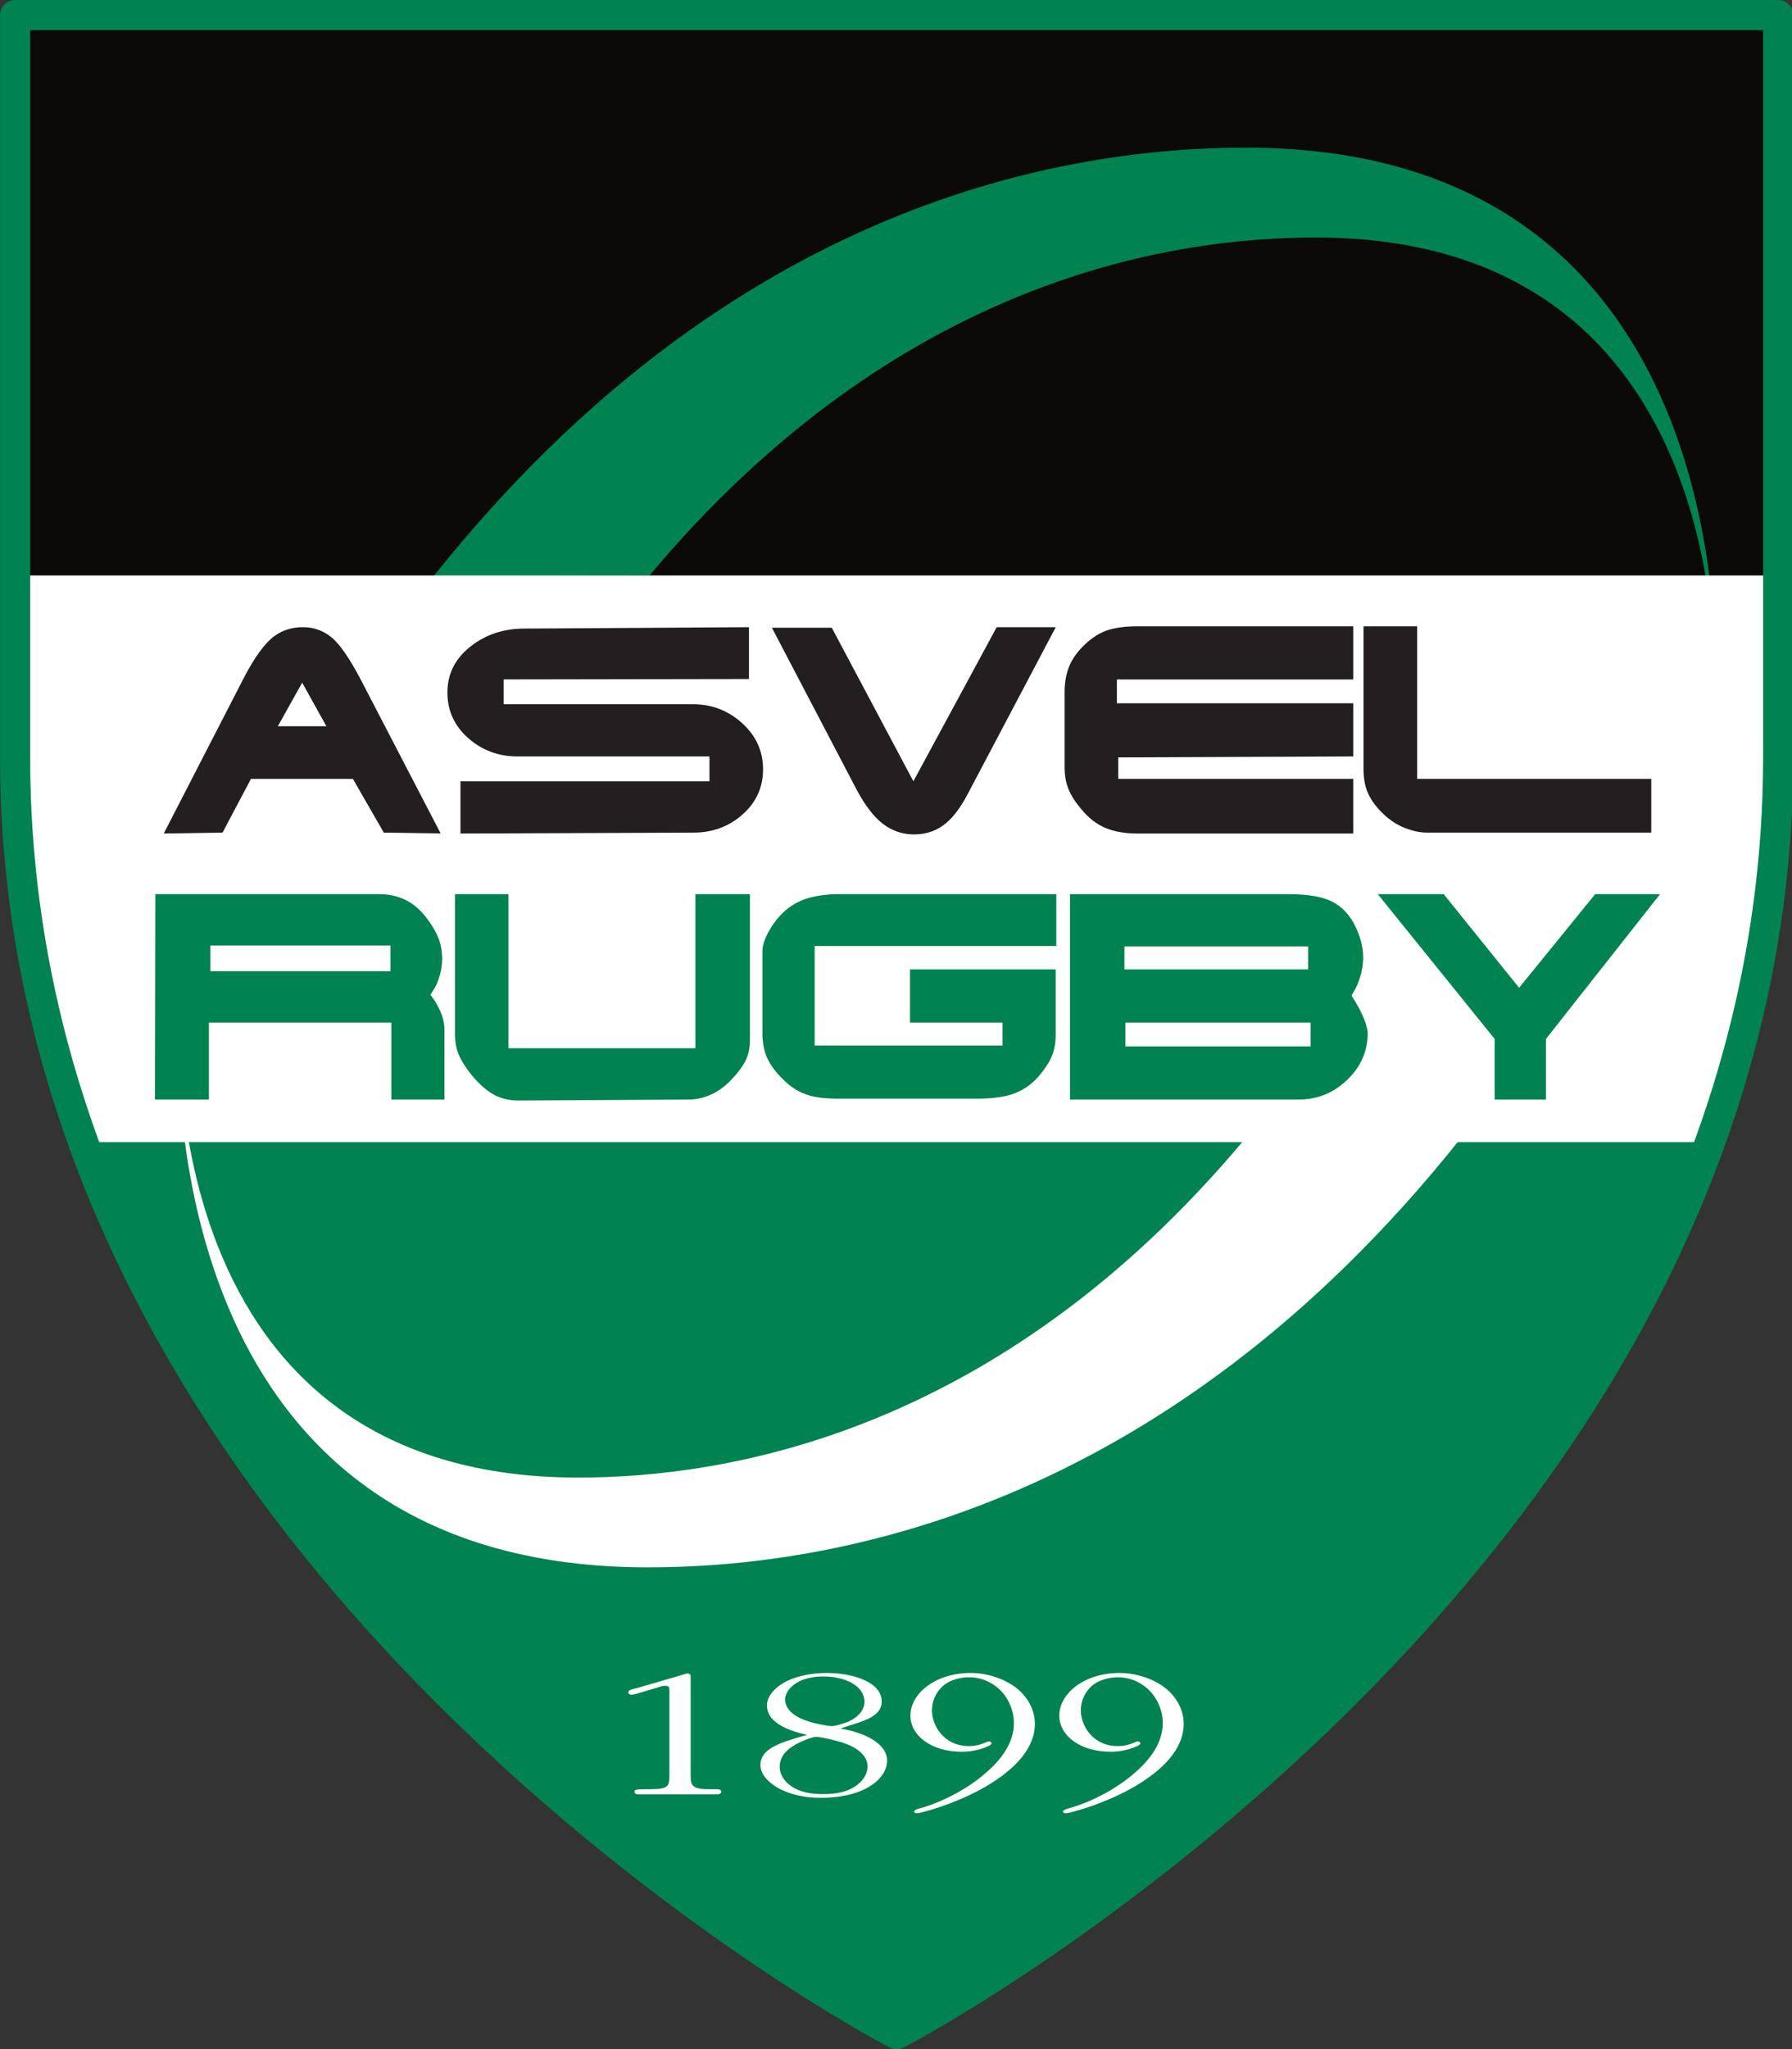
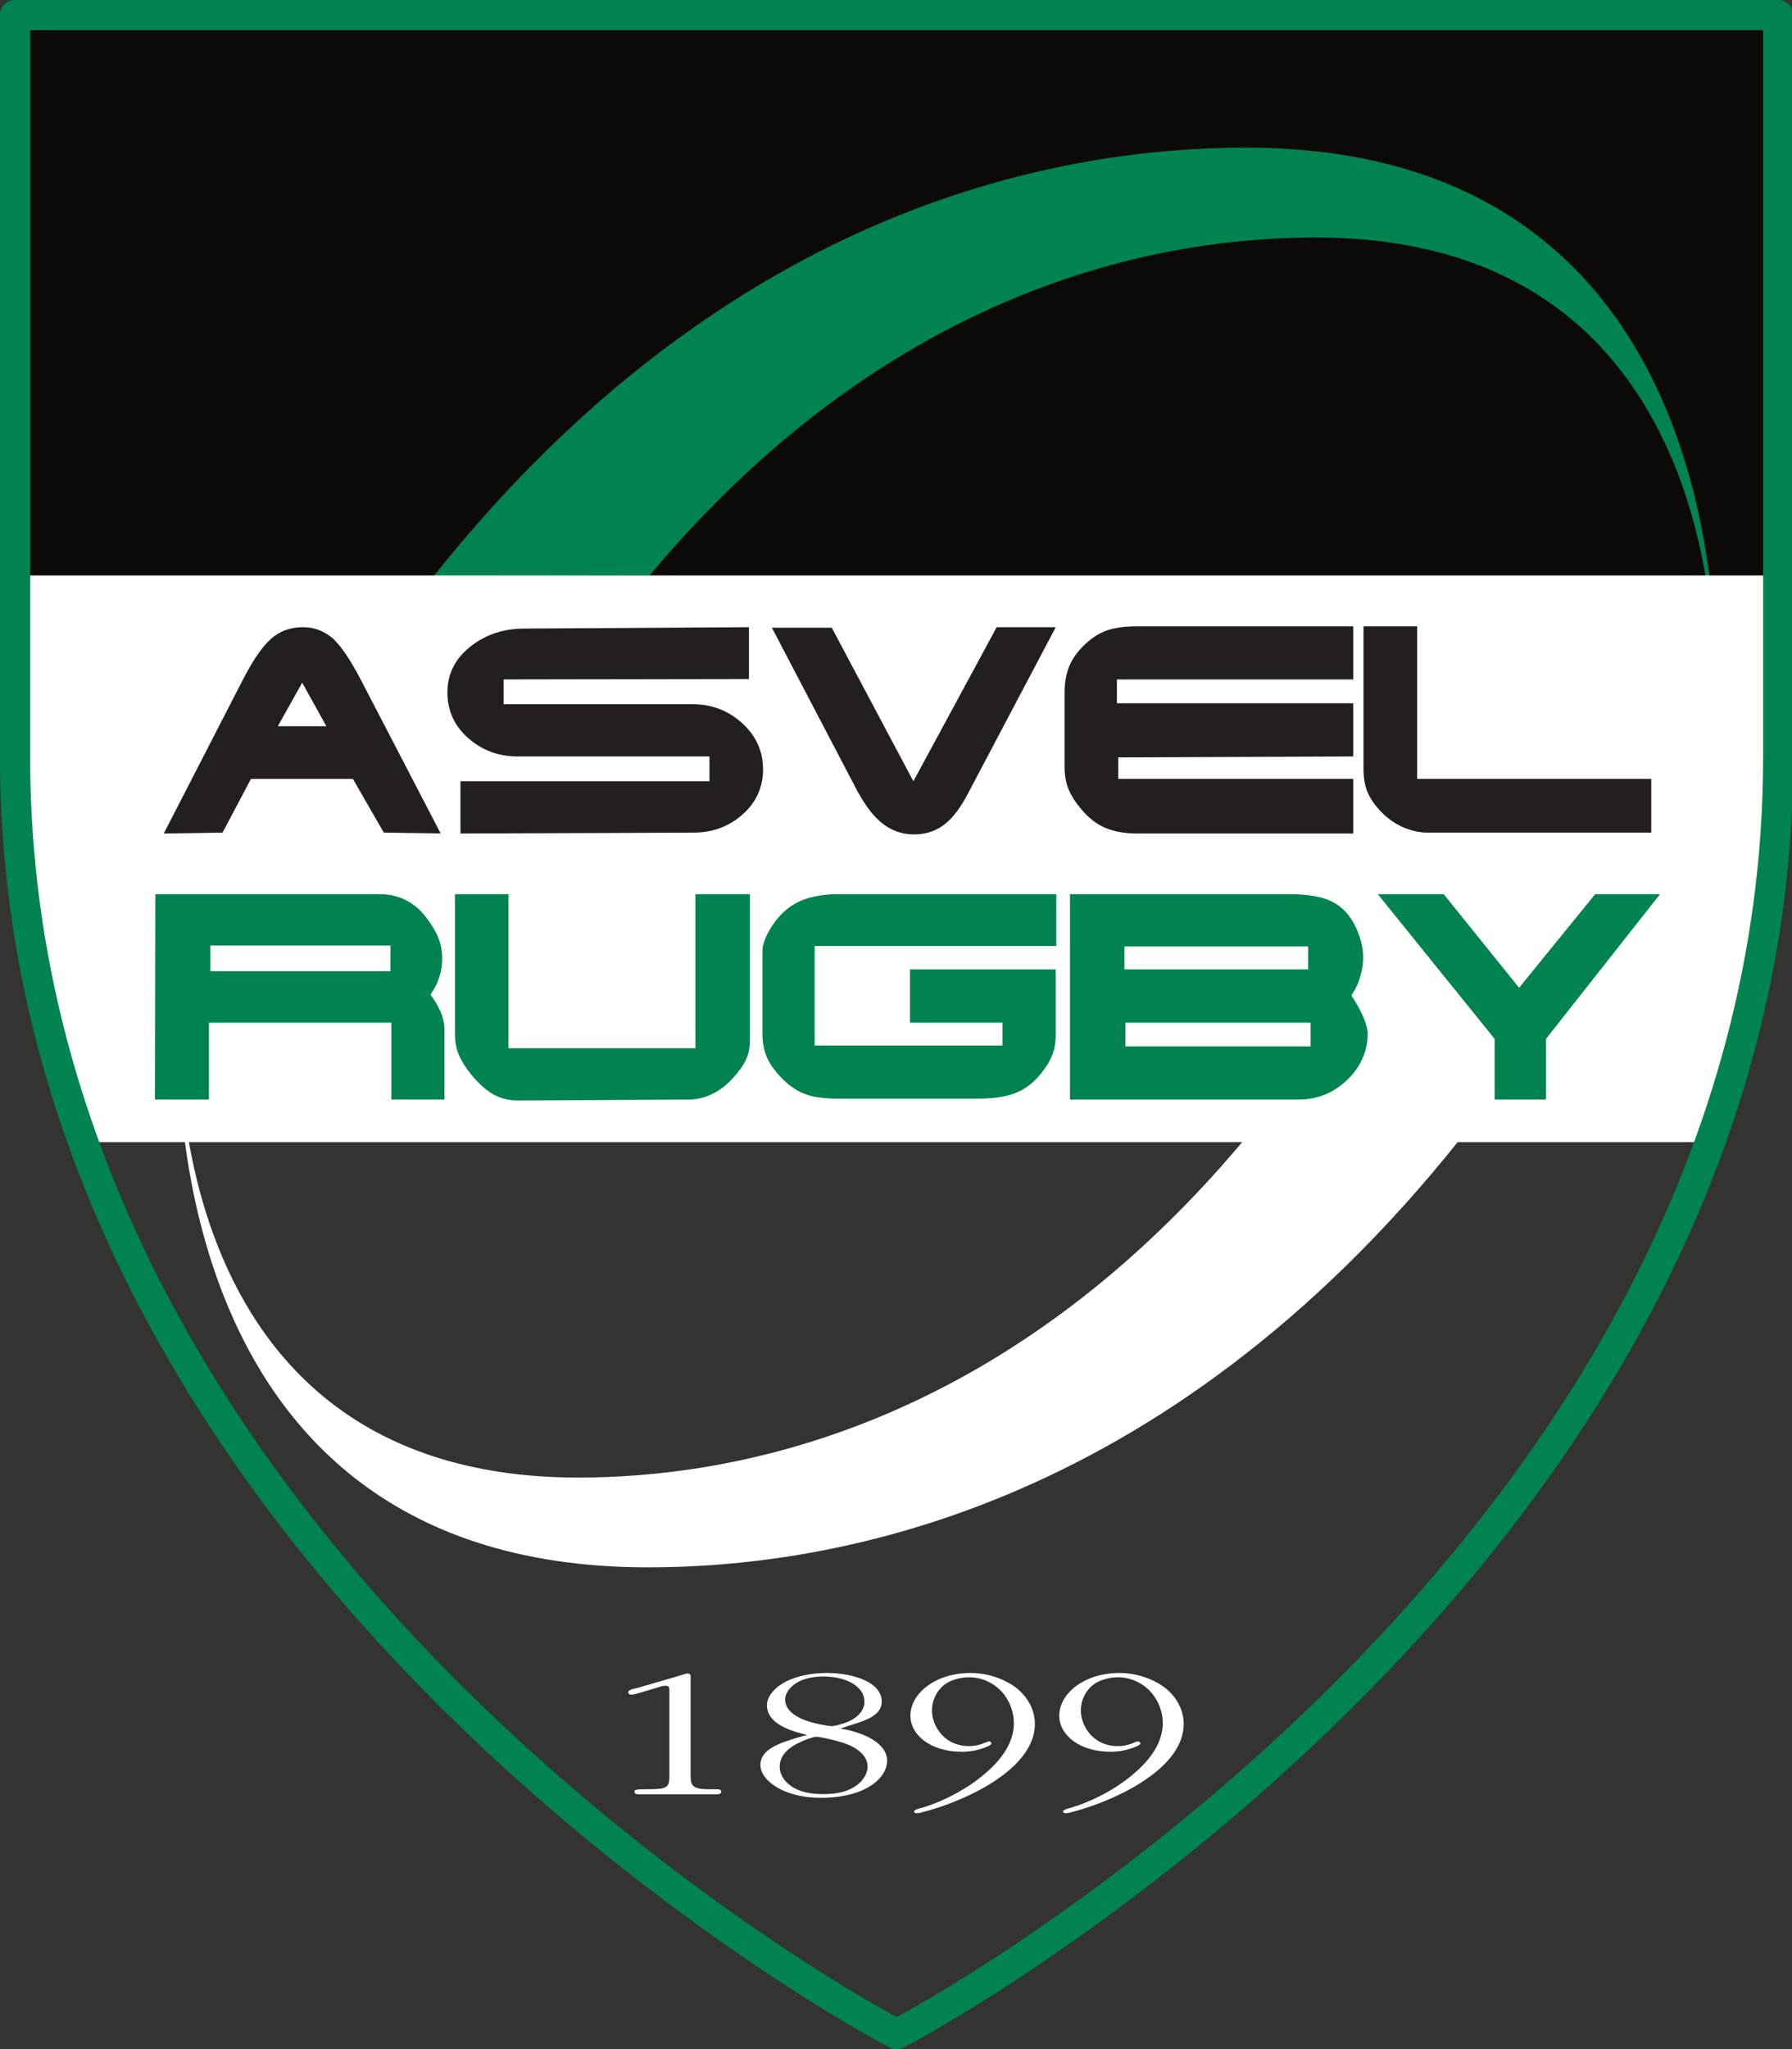
<svg xmlns="http://www.w3.org/2000/svg" width="560pt" height="640pt" viewBox="0 0 560 640" version="1.1">
  <rect x="0" y="0" width="560" height="640" fill="#333333" stroke="none" />
  <g id="surface1">
-     <path style=" stroke:none;fill-rule:nonzero;fill:rgb(0%,51.367%,31.372%);fill-opacity:1;" d="M 5.172 4.211 L 5.172 236.023 C 5.172 488.629 277.68 633.723 280.617 634.781 L 280.617 634.797 L 280.648 634.781 L 280.668 634.797 L 280.668 634.781 C 283.625 633.723 556.133 488.629 556.133 236.023 L 556.133 4.211 L 5.16 4.211 Z M 5.172 4.211 " />
    <path style=" stroke:none;fill-rule:nonzero;fill:rgb(4.704%,3.922%,3.137%);fill-opacity:1;" d="M 556.188 179.895 L 5.582 179.895 L 5.582 2.914 L 556.188 2.914 Z M 556.188 179.895 " />
    <path style=" stroke:none;fill-rule:nonzero;fill:rgb(0%,51.367%,31.372%);fill-opacity:1;" d="M 135.543 179.918 C 229.234 62.391 334.156 46.113 389.355 46.113 C 552.734 46.113 535.703 225.531 535.703 225.531 L 535.633 225.531 C 535.633 225.531 548.953 74.176 411.133 74.176 C 365.734 74.176 280.461 87.238 202.98 179.742 L 135.539 179.918 Z M 135.543 179.918 " />
    <path style=" stroke:none;fill-rule:nonzero;fill:rgb(100%,100%,100%);fill-opacity:1;" d="M 554.723 273.566 L 535.961 356.723 L 25.809 356.723 L 7.027 272.465 L 5.582 179.742 L 556.188 179.742 L 554.719 273.566 Z M 554.723 273.566 " />
    <path style=" stroke:none;fill-rule:nonzero;fill:rgb(100%,100%,100%);fill-opacity:1;" d="M 456.301 355.754 C 362.609 473.277 257.688 489.535 202.465 489.535 C 39.109 489.535 56.141 310.137 56.141 310.137 L 56.211 310.137 C 56.211 310.137 42.891 461.492 180.711 461.492 C 226.109 461.492 311.383 448.43 388.863 355.926 L 456.305 355.754 Z M 456.301 355.754 " />
    <path style="fill:none;stroke-width:94.125;stroke-linecap:butt;stroke-linejoin:round;stroke:rgb(0%,51.367%,31.372%);stroke-opacity:1;stroke-miterlimit:4;" d="M 47.188 6352.93 L 47.188 4034.805 C 47.188 1508.75 2772.266 57.812 2801.836 47.227 L 2801.836 47.07 C 2801.836 47.07 2802.031 47.07 2802.031 47.227 C 2802.031 47.07 2802.344 47.07 2802.344 47.07 L 2802.344 47.227 C 2831.719 57.812 5556.797 1508.75 5556.797 4034.805 L 5556.797 6352.93 L 47.07 6352.93 Z M 47.188 6352.93 " transform="matrix(0.1,0,0,-0.1,0,640)" />
    <path style=" stroke:none;fill-rule:nonzero;fill:rgb(100%,100%,100%);fill-opacity:1;" d="M 215.828 553.824 C 215.828 557.129 215.656 558.832 221.336 558.832 L 223.988 558.832 C 224.789 558.832 225.395 559.004 225.395 559.672 C 225.395 560.191 224.789 560.43 223.988 560.43 L 199.789 560.43 C 198.82 560.43 198.277 560.258 198.277 559.547 C 198.277 558.898 199.074 558.836 202.898 558.836 C 209.266 558.836 209.18 557.84 209.18 553.934 L 209.18 527.66 C 209.18 527.012 209.008 526.52 207.863 526.52 C 206.977 526.52 206.094 526.887 205.293 527.121 L 200.156 528.656 C 199.445 528.828 198.105 529.305 197.305 529.305 C 196.703 529.305 196.336 528.957 196.336 528.547 C 196.336 527.773 198.105 527.426 198.992 527.254 L 213.801 522.938 C 214.145 522.797 214.688 522.633 215.031 522.699 C 215.656 522.805 215.828 523.109 215.828 523.453 L 215.828 553.828 Z M 215.828 553.824 " />
    <path style=" stroke:none;fill-rule:nonzero;fill:rgb(100%,100%,100%);fill-opacity:1;" d="M 252.25 541.887 C 245.602 540.352 239.664 537.805 239.664 532.602 C 239.664 529.645 242.406 526.816 245.773 525.113 C 249.422 523.34 253.934 522.52 258.359 522.52 C 266.348 522.52 275.543 525.285 275.543 531.438 C 275.543 535.863 270.492 537.395 265.266 538.992 L 262.609 539.879 C 269.887 541.066 277.227 544.434 277.227 549.918 C 277.227 553.113 274.938 556.113 271.398 558.188 C 267.316 560.559 261.898 561.512 256.59 561.512 C 251.988 561.512 247.738 560.734 244.004 558.898 C 240.461 557.129 237.633 554.344 237.633 551.277 C 237.633 546.246 243.742 544.371 249.594 542.598 Z M 268.031 557.363 C 269.973 555.832 271.117 553.758 271.117 551.75 C 271.117 548.277 267.836 545.773 263.41 544.305 C 262.094 543.828 256.59 542.469 255.078 542.469 C 254.105 542.469 251.535 543.418 250.824 543.785 C 246.312 545.727 243.656 548.211 243.656 551.859 C 243.656 554.105 244.973 556.348 247.371 557.945 C 250.023 559.781 253.586 560.363 257.301 560.363 C 261.555 560.363 265.18 559.609 268.031 557.363 M 265.18 537.695 C 268.289 536.273 270.145 534.027 270.145 531.5 C 270.145 526.707 264.383 523.621 257.387 523.621 C 254.277 523.621 251.277 524.16 248.969 525.586 C 246.852 526.883 245.34 528.891 245.34 530.789 C 245.34 534.199 248.793 536.508 253.133 537.805 C 254.559 538.215 258.359 539.121 259.957 539.121 C 261.207 539.121 264.121 538.105 265.18 537.695 " />
    <path style=" stroke:none;fill-rule:nonzero;fill:rgb(100%,100%,100%);fill-opacity:1;" d="M 285.645 565.762 C 285.645 565.223 287.781 564.684 288.301 564.574 C 295.664 562.328 302.742 558.312 307.621 554.105 C 313.129 549.504 316.84 544.195 316.84 538.172 C 316.84 535.215 315.871 532.082 313.926 529.43 C 311.789 526.578 307.902 523.859 302.742 523.859 C 299.828 523.859 296.719 524.871 294.949 526.34 C 292.297 528.543 291.238 531.543 291.238 534.266 C 291.238 538.754 294.777 545.359 302.852 545.359 C 306.391 545.359 308.336 543.895 309.047 543.895 C 309.48 543.895 309.844 544.238 309.844 544.477 C 309.844 544.906 309.133 545.25 308.68 545.426 C 306.219 546.547 303.457 547.129 300.539 547.129 C 290.977 547.129 284.5 542.012 284.5 535.859 C 284.5 528.887 292.379 522.52 303.281 522.52 C 308.875 522.52 314.184 524.527 317.727 527.289 C 321.547 530.375 323.402 534.5 323.402 538.387 C 323.402 546.242 316.926 552.699 308.422 557.773 C 304.082 560.32 299.203 562.5 294.062 564.27 C 293.004 564.617 287.781 566.344 286.531 566.344 C 286.012 566.344 285.645 566.105 285.645 565.762 " />
    <path style=" stroke:none;fill-rule:nonzero;fill:rgb(100%,100%,100%);fill-opacity:1;" d="M 332.168 565.762 C 332.168 565.223 334.305 564.684 334.824 564.574 C 342.184 562.328 349.266 558.312 354.145 554.105 C 359.629 549.504 363.363 544.195 363.363 538.172 C 363.363 535.215 362.395 532.082 360.426 529.43 C 358.312 526.578 354.402 523.859 349.266 523.859 C 346.352 523.859 343.242 524.871 341.473 526.34 C 338.816 528.543 337.758 531.543 337.758 534.266 C 337.758 538.754 341.301 545.359 349.352 545.359 C 352.895 545.359 354.859 543.895 355.57 543.895 C 356 543.895 356.371 544.238 356.371 544.477 C 356.371 544.906 355.656 545.25 355.203 545.426 C 352.723 546.547 349.98 547.129 347.066 547.129 C 337.48 547.129 331.023 542.012 331.023 535.859 C 331.023 528.887 338.906 522.52 349.809 522.52 C 355.398 522.52 360.707 524.527 364.25 527.289 C 368.051 530.375 369.906 534.5 369.906 538.387 C 369.906 546.242 363.449 552.699 354.945 557.773 C 350.605 560.32 345.727 562.5 340.59 564.27 C 339.531 564.617 334.305 566.344 333.055 566.344 C 332.535 566.344 332.172 566.105 332.172 565.762 " />
    <path style=" stroke:none;fill-rule:nonzero;fill:rgb(13.719%,12.157%,12.547%);fill-opacity:1;" d="M 69.547 260.051 L 51.176 260.332 L 76.152 211.805 C 79.586 205.195 82.781 200.836 85.738 198.676 C 88.285 196.82 91.266 195.891 94.699 195.891 C 97.957 195.891 100.871 196.906 103.441 198.938 C 106.031 200.965 109.117 205.414 112.723 212.234 L 137.703 260.312 L 119.934 260.051 L 110.285 243.277 L 78.422 243.277 Z M 86.816 226.828 L 101.996 226.828 L 94.438 213.227 Z M 86.816 226.828 " />
    <path style=" stroke:none;fill-rule:nonzero;fill:rgb(13.719%,12.157%,12.547%);fill-opacity:1;" d="M 216.586 219.961 C 222.457 219.961 227.551 221.926 231.914 225.855 C 236.273 229.805 238.453 234.621 238.453 240.297 C 238.453 245.91 236.316 250.617 232.043 254.395 C 227.789 258.152 222.672 260.051 216.758 260.051 L 143.898 260.332 L 143.898 244.012 L 221.703 244.012 L 221.703 236.262 L 161.707 236.262 C 155.793 236.262 150.676 234.363 146.316 230.543 C 141.977 226.699 139.816 221.949 139.816 216.273 C 139.816 210.398 142.301 205.562 147.285 201.723 C 151.93 198.137 157.477 196.324 163.91 196.324 L 234.051 195.891 L 234.051 212.082 L 157.391 212.203 L 157.391 219.953 L 216.586 219.953 Z M 216.586 219.961 " />
    <path style=" stroke:none;fill-rule:nonzero;fill:rgb(13.719%,12.157%,12.547%);fill-opacity:1;" d="M 259.934 196.062 L 285.43 244.012 L 311.465 195.891 L 329.922 195.891 L 302.508 247.812 C 300.348 251.957 298.125 254.977 295.793 256.965 C 292.941 259.402 289.598 260.613 285.688 260.613 C 281.457 260.613 277.746 259.125 274.551 256.164 C 272.066 253.855 269.586 250.336 267.168 245.629 L 241.219 196.062 Z M 259.934 196.062 " />
    <path style=" stroke:none;fill-rule:nonzero;fill:rgb(13.719%,12.157%,12.547%);fill-opacity:1;" d="M 355.504 195.609 L 422.883 195.609 L 422.883 212.211 L 349.027 212.211 L 349.027 219.66 L 422.883 219.66 L 422.883 236.262 L 349.438 236.562 L 349.438 243.277 L 422.883 243.277 L 422.883 260.332 L 355.332 260.332 C 351.555 260.332 348.293 259.75 345.531 258.629 C 342.77 257.484 340.266 255.562 337.996 252.844 C 336.141 250.684 334.801 248.609 333.961 246.602 C 333.117 244.617 332.688 242.266 332.688 239.609 L 332.688 216.25 C 332.688 213.055 333.203 210.27 334.219 207.895 C 335.234 205.52 336.895 203.254 339.227 201.094 C 341.539 198.957 343.914 197.512 346.352 196.758 C 348.793 196 351.836 195.613 355.504 195.613 " />
    <path style=" stroke:none;fill-rule:nonzero;fill:rgb(13.719%,12.157%,12.547%);fill-opacity:1;" d="M 432.359 254.289 C 430.223 252.258 428.625 250.164 427.609 247.984 C 426.594 245.805 426.098 243.234 426.098 240.277 L 426.098 195.609 L 442.852 195.609 L 442.852 243.277 L 516.016 243.277 L 516.016 260.051 L 446.023 260.051 C 443.758 260.051 441.426 259.555 439.031 258.605 C 436.613 257.656 434.387 256.211 432.359 254.289 " />
    <path style=" stroke:none;fill-rule:nonzero;fill:rgb(0%,51.367%,31.372%);fill-opacity:1;" d="M 48.543 279.285 L 118.617 279.285 C 122.438 279.285 125.762 280.258 128.613 282.18 C 131.227 283.93 133.559 286.625 135.652 290.23 C 136.578 291.809 137.227 293.34 137.617 294.832 C 137.984 296.32 138.176 297.832 138.176 299.406 C 138.176 302.148 137.57 304.867 136.363 307.566 C 135.93 308.43 135.328 309.469 134.508 310.699 C 135.457 311.93 136.148 312.984 136.602 313.848 C 138.133 316.57 138.891 319.137 138.891 321.602 L 138.891 343.426 L 122.289 343.426 L 122.289 319.375 L 65.293 319.375 L 65.293 343.426 L 48.414 343.426 L 48.535 279.285 Z M 65.75 303.336 L 122.008 303.336 L 122.008 295.328 L 65.75 295.328 Z M 65.75 303.336 " />
    <path style=" stroke:none;fill-rule:nonzero;fill:rgb(0%,51.367%,31.372%);fill-opacity:1;" d="M 158.902 279.285 L 158.902 327.406 L 217.32 327.406 L 217.32 279.285 L 234.352 279.285 L 234.352 324.75 C 234.352 327.234 233.922 329.395 233.016 331.207 C 232.105 333.043 230.66 335.008 228.652 337.121 C 226.668 339.238 224.531 340.812 222.219 341.848 C 219.93 342.906 217.578 343.426 215.137 343.426 L 162.074 343.727 C 158.945 343.727 156.223 343.039 153.957 341.676 C 151.648 340.316 149.402 338.266 147.199 335.547 C 145.473 333.41 144.199 331.379 143.379 329.457 C 142.559 327.539 142.172 325.312 142.172 322.766 L 142.172 279.289 L 158.902 279.289 Z M 158.902 279.285 " />
    <path style=" stroke:none;fill-rule:nonzero;fill:rgb(0%,51.367%,31.372%);fill-opacity:1;" d="M 245.492 284.316 C 247.738 282.418 250.285 281.102 253.047 280.367 C 255.832 279.656 258.746 279.285 261.77 279.285 L 330.098 279.285 L 330.098 295.477 L 254.582 295.477 L 254.582 326.543 L 313.277 326.543 L 313.277 319.375 L 284.371 319.375 L 284.371 302.773 L 329.902 302.773 L 329.902 323.219 C 329.902 325.832 329.469 328.121 328.629 330.039 C 327.785 331.984 326.426 334.035 324.57 336.191 C 322.195 338.914 319.344 340.793 316.043 341.848 C 313.32 342.691 309.738 343.145 305.332 343.145 L 262.027 343.145 C 258.012 343.145 254.816 342.777 252.441 342 C 249.551 341.094 246.871 339.387 244.453 336.883 C 242.297 334.746 240.719 332.586 239.727 330.406 C 238.758 328.246 238.258 325.68 238.258 322.723 L 238.258 297.098 C 238.258 295.305 238.949 293.168 240.352 290.727 C 241.734 288.246 243.441 286.109 245.492 284.316 " />
    <path style=" stroke:none;fill-rule:nonzero;fill:rgb(0%,51.367%,31.372%);fill-opacity:1;" d="M 402.848 279.285 C 408.699 279.285 413.125 280.043 416.148 281.555 C 420.16 283.496 423.098 287.23 424.934 292.734 C 425.645 294.918 425.992 297.012 425.992 298.977 C 425.992 301.867 425.363 304.719 424.156 307.566 C 423.77 308.473 423.145 309.617 422.344 310.934 C 423.379 312.574 424.156 313.871 424.676 314.863 C 426.316 317.953 427.223 320.5 427.418 322.527 C 427.418 328.27 425.277 333.191 421.004 337.273 C 416.75 341.375 411.656 343.426 405.742 343.426 L 334.371 343.426 L 334.371 279.285 Z M 408.805 295.609 L 351.383 295.609 L 351.383 302.773 L 408.805 302.773 Z M 409.562 319.375 L 351.684 319.375 L 351.684 326.824 L 409.562 326.824 Z M 409.562 319.375 " />
    <path style=" stroke:none;fill-rule:nonzero;fill:rgb(0%,51.367%,31.372%);fill-opacity:1;" d="M 467.074 324.492 L 430.566 279.285 L 451.164 279.285 L 474.715 308.516 L 498.484 279.285 L 518.754 279.285 L 483.113 324.492 L 483.113 343.426 L 467.074 343.426 Z M 467.074 324.492 " />
  </g>
</svg>